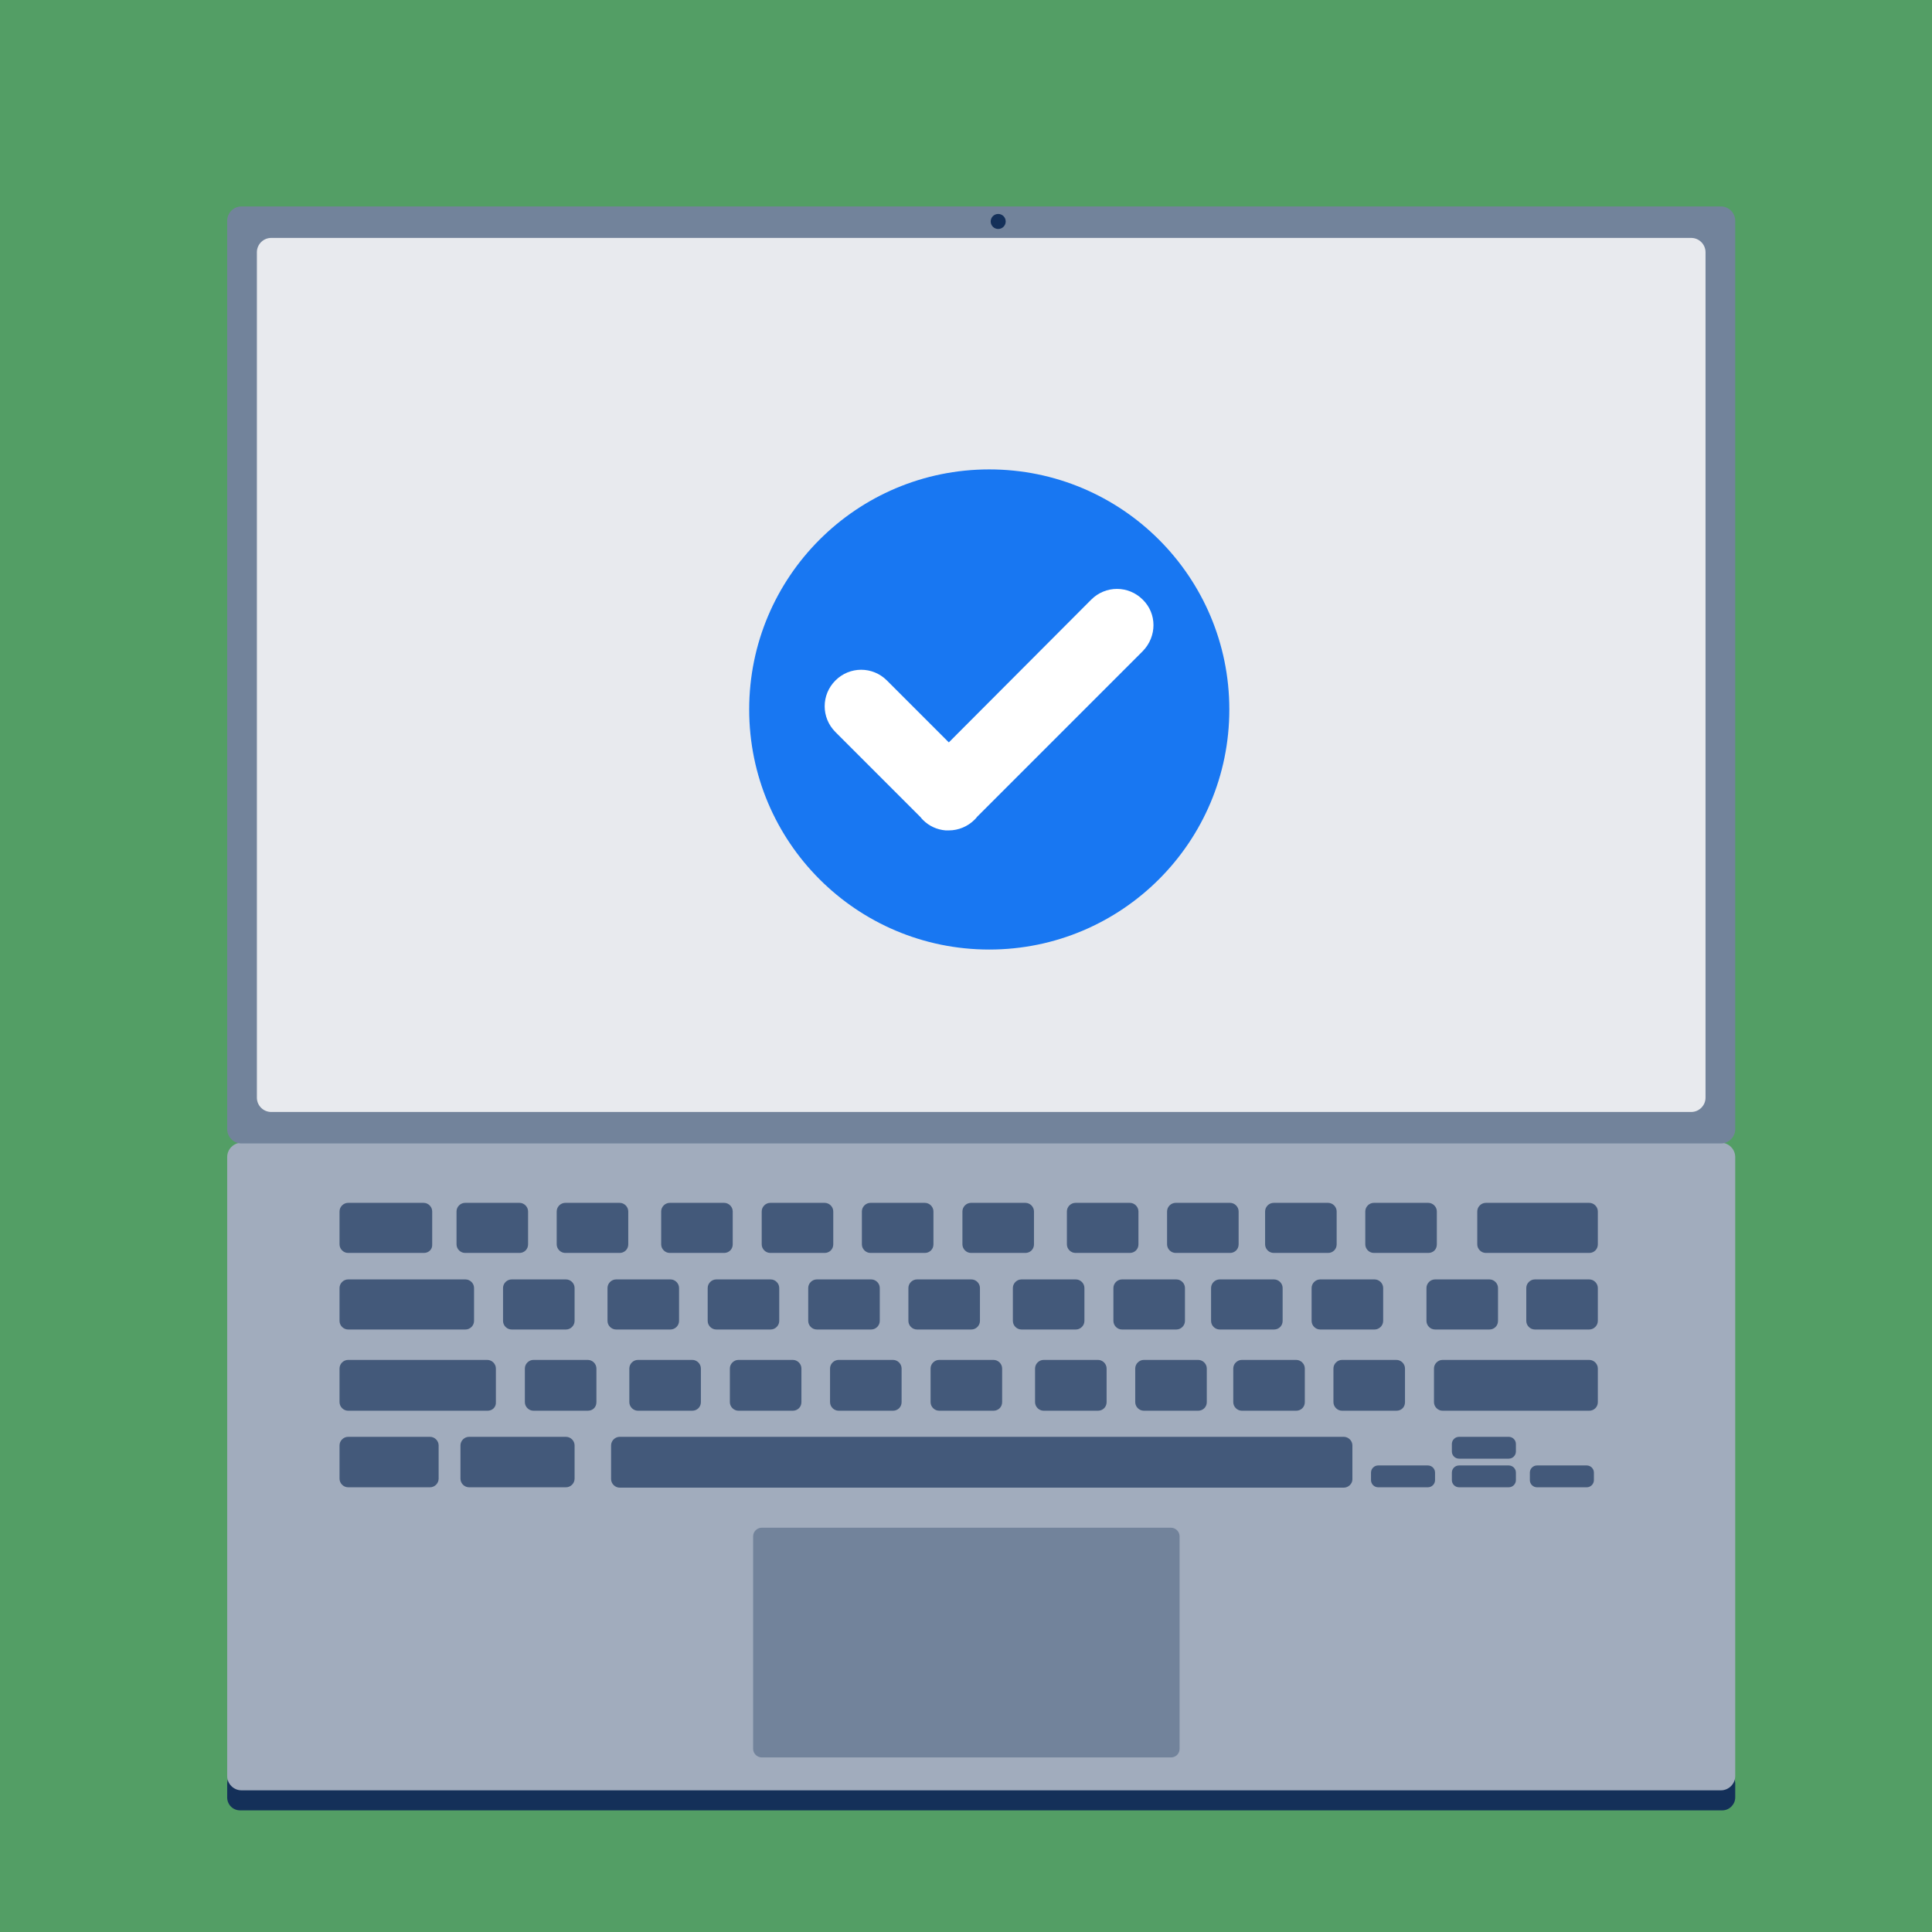
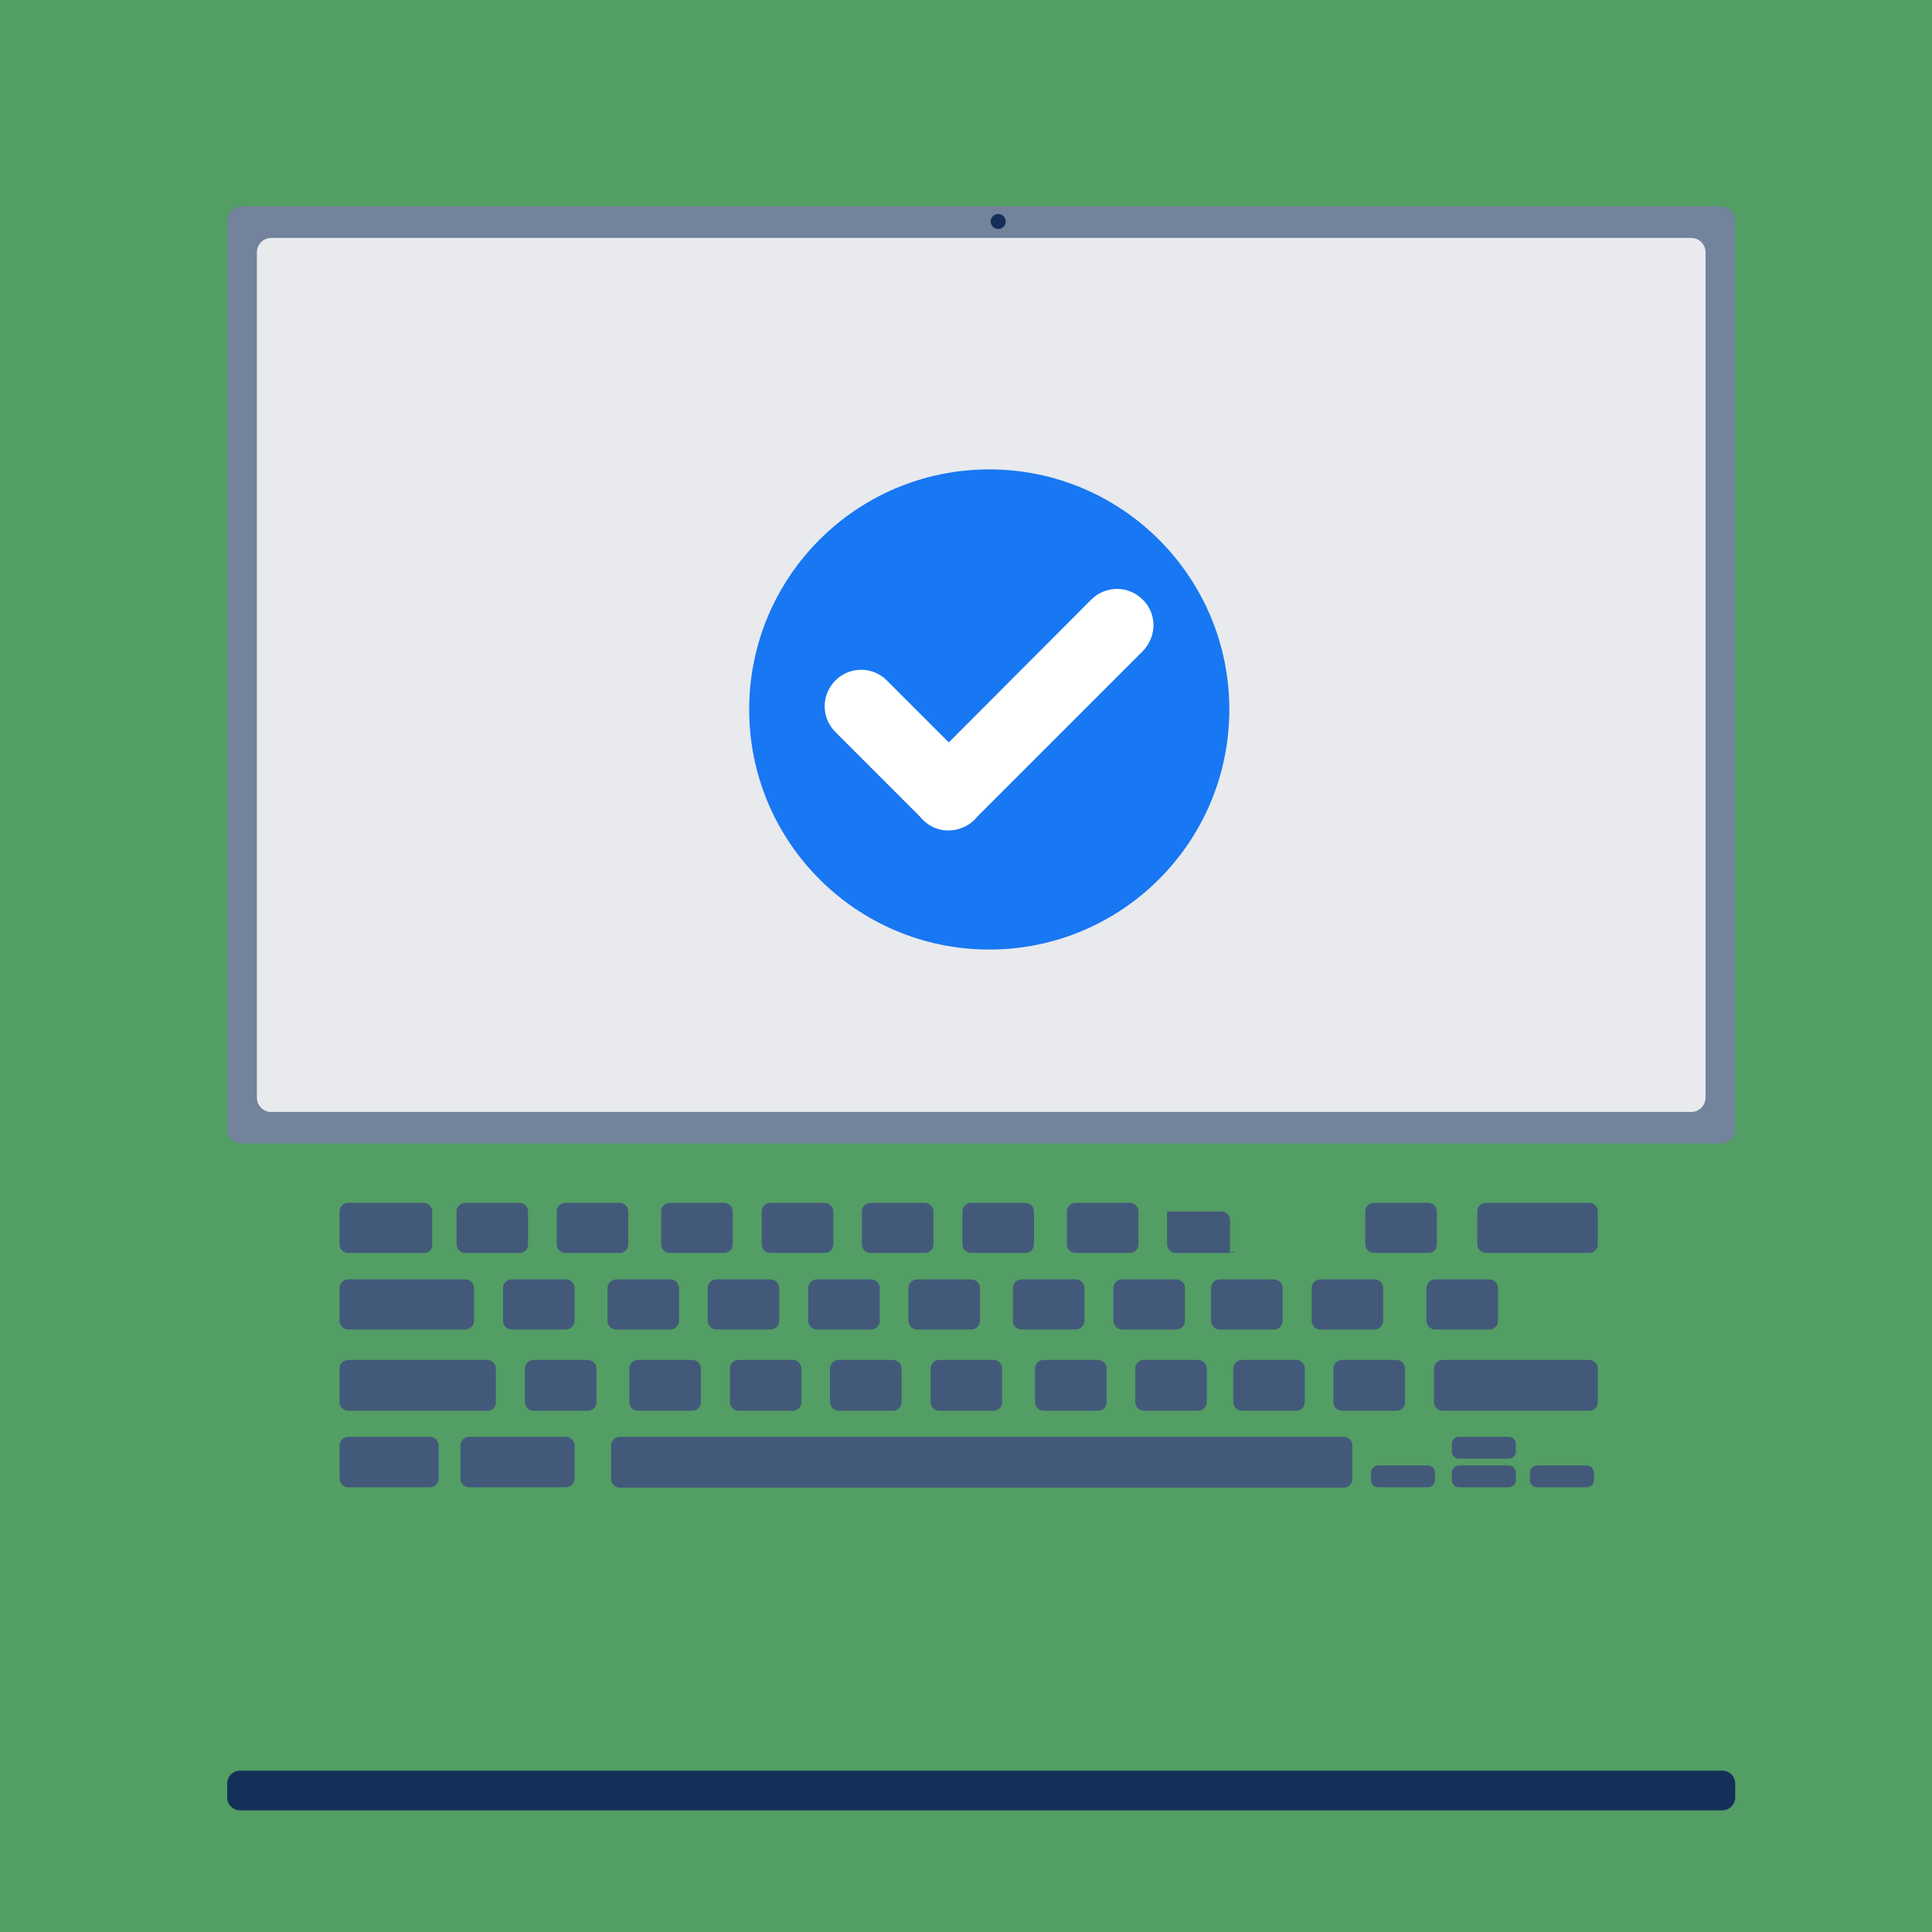
<svg xmlns="http://www.w3.org/2000/svg" version="1.1" x="0px" y="0px" viewBox="0 0 540 540" style="enable-background:new 0 0 540 540;" xml:space="preserve">
  <style type="text/css"> .st0{fill:#539E65;} .st1{fill:#143059;} .st2{fill:#A1ACBD;} .st3{fill:#72839B;} .st4{fill:#43597A;} .st5{fill:#E8EAEE;} .st6{fill:#1877F2;} .st7{fill:#FFFFFF;} </style>
  <g id="Layer_1">
    <g>
      <rect class="st0" width="540" height="540" />
    </g>
  </g>
  <g id="Layer_1.5">
    <g>
      <g>
        <path class="st1" d="M481.4,506H67.1c-2,0-3.6-1.6-3.6-3.6v-3.9c0-2,1.6-3.6,3.6-3.6h414.3c2,0,3.6,1.6,3.6,3.6v3.9 C485,504.3,483.4,506,481.4,506z" />
-         <path class="st2" d="M481,500.4H67.5c-2.2,0-4-1.8-4-4v-173c0-2.2,1.8-4,4-4H481c2.2,0,4,1.8,4,4v173 C485,498.6,483.2,500.4,481,500.4z" />
        <path class="st3" d="M481,319.6H67.5c-2.2,0-4-1.8-4-4V61.7c0-2.2,1.8-4,4-4H481c2.2,0,4,1.8,4,4v253.9 C485,317.8,483.2,319.6,481,319.6z" />
        <g>
          <path class="st4" d="M375.6,415.8H173.2c-1.3,0-2.4-1.1-2.4-2.4V404c0-1.3,1.1-2.4,2.4-2.4h202.4c1.3,0,2.4,1.1,2.4,2.4v9.5 C378,414.7,376.9,415.8,375.6,415.8z" />
        </g>
        <g>
          <path class="st4" d="M145.2,350.2H130c-1.3,0-2.4-1.1-2.4-2.4v-9.2c0-1.3,1.1-2.4,2.4-2.4h15.2c1.3,0,2.4,1.1,2.4,2.4v9.2 C147.6,349.2,146.5,350.2,145.2,350.2z" />
        </g>
        <g>
          <path class="st4" d="M118.5,350.2H97.3c-1.3,0-2.4-1.1-2.4-2.4v-9.2c0-1.3,1.1-2.4,2.4-2.4h21.1c1.3,0,2.4,1.1,2.4,2.4v9.2 C120.9,349.2,119.8,350.2,118.5,350.2z" />
        </g>
        <g>
          <path class="st4" d="M444.2,350.2h-28.9c-1.3,0-2.4-1.1-2.4-2.4v-9.2c0-1.3,1.1-2.4,2.4-2.4h28.9c1.3,0,2.4,1.1,2.4,2.4v9.2 C446.6,349.2,445.5,350.2,444.2,350.2z" />
        </g>
        <g>
-           <path class="st4" d="M444.2,371.6h-15.2c-1.3,0-2.4-1.1-2.4-2.4V360c0-1.3,1.1-2.4,2.4-2.4h15.2c1.3,0,2.4,1.1,2.4,2.4v9.2 C446.6,370.5,445.5,371.6,444.2,371.6z" />
-         </g>
+           </g>
        <g>
          <path class="st4" d="M173.2,350.2H158c-1.3,0-2.4-1.1-2.4-2.4v-9.2c0-1.3,1.1-2.4,2.4-2.4h15.2c1.3,0,2.4,1.1,2.4,2.4v9.2 C175.6,349.2,174.5,350.2,173.2,350.2z" />
        </g>
        <g>
          <path class="st4" d="M202.4,350.2h-15.2c-1.3,0-2.4-1.1-2.4-2.4v-9.2c0-1.3,1.1-2.4,2.4-2.4h15.2c1.3,0,2.4,1.1,2.4,2.4v9.2 C204.8,349.2,203.7,350.2,202.4,350.2z" />
        </g>
        <g>
          <path class="st4" d="M230.5,350.2h-15.2c-1.3,0-2.4-1.1-2.4-2.4v-9.2c0-1.3,1.1-2.4,2.4-2.4h15.2c1.3,0,2.4,1.1,2.4,2.4v9.2 C232.9,349.2,231.8,350.2,230.5,350.2z" />
        </g>
        <g>
          <path class="st4" d="M258.5,350.2h-15.2c-1.3,0-2.4-1.1-2.4-2.4v-9.2c0-1.3,1.1-2.4,2.4-2.4h15.2c1.3,0,2.4,1.1,2.4,2.4v9.2 C260.9,349.2,259.8,350.2,258.5,350.2z" />
        </g>
        <g>
          <path class="st4" d="M286.6,350.2h-15.2c-1.3,0-2.4-1.1-2.4-2.4v-9.2c0-1.3,1.1-2.4,2.4-2.4h15.2c1.3,0,2.4,1.1,2.4,2.4v9.2 C289,349.2,287.9,350.2,286.6,350.2z" />
        </g>
        <g>
          <path class="st4" d="M315.8,350.2h-15.2c-1.3,0-2.4-1.1-2.4-2.4v-9.2c0-1.3,1.1-2.4,2.4-2.4h15.2c1.3,0,2.4,1.1,2.4,2.4v9.2 C318.2,349.2,317.1,350.2,315.8,350.2z" />
        </g>
        <g>
-           <path class="st4" d="M343.8,350.2h-15.2c-1.3,0-2.4-1.1-2.4-2.4v-9.2c0-1.3,1.1-2.4,2.4-2.4h15.2c1.3,0,2.4,1.1,2.4,2.4v9.2 C346.2,349.2,345.1,350.2,343.8,350.2z" />
+           <path class="st4" d="M343.8,350.2h-15.2c-1.3,0-2.4-1.1-2.4-2.4v-9.2h15.2c1.3,0,2.4,1.1,2.4,2.4v9.2 C346.2,349.2,345.1,350.2,343.8,350.2z" />
        </g>
        <g>
-           <path class="st4" d="M371.2,350.2H356c-1.3,0-2.4-1.1-2.4-2.4v-9.2c0-1.3,1.1-2.4,2.4-2.4h15.2c1.3,0,2.4,1.1,2.4,2.4v9.2 C373.6,349.2,372.5,350.2,371.2,350.2z" />
-         </g>
+           </g>
        <g>
          <path class="st4" d="M399.2,350.2H384c-1.3,0-2.4-1.1-2.4-2.4v-9.2c0-1.3,1.1-2.4,2.4-2.4h15.2c1.3,0,2.4,1.1,2.4,2.4v9.2 C401.6,349.2,400.6,350.2,399.2,350.2z" />
        </g>
        <g>
          <path class="st4" d="M130.1,371.6l-32.8,0c-1.3,0-2.4-1.1-2.4-2.4V360c0-1.3,1.1-2.4,2.4-2.4h32.8c1.3,0,2.4,1.1,2.4,2.4v9.2 C132.5,370.5,131.4,371.6,130.1,371.6z" />
        </g>
        <g>
          <path class="st4" d="M158.2,371.6H143c-1.3,0-2.4-1.1-2.4-2.4V360c0-1.3,1.1-2.4,2.4-2.4h15.2c1.3,0,2.4,1.1,2.4,2.4v9.2 C160.6,370.5,159.5,371.6,158.2,371.6z" />
        </g>
        <g>
          <path class="st4" d="M187.4,371.6h-15.2c-1.3,0-2.4-1.1-2.4-2.4V360c0-1.3,1.1-2.4,2.4-2.4h15.2c1.3,0,2.4,1.1,2.4,2.4v9.2 C189.8,370.5,188.7,371.6,187.4,371.6z" />
        </g>
        <g>
          <path class="st4" d="M215.4,371.6l-15.2,0c-1.3,0-2.4-1.1-2.4-2.4V360c0-1.3,1.1-2.4,2.4-2.4h15.2c1.3,0,2.4,1.1,2.4,2.4v9.2 C217.8,370.5,216.7,371.6,215.4,371.6z" />
        </g>
        <g>
          <path class="st4" d="M243.5,371.6h-15.2c-1.3,0-2.4-1.1-2.4-2.4V360c0-1.3,1.1-2.4,2.4-2.4h15.2c1.3,0,2.4,1.1,2.4,2.4v9.2 C245.9,370.5,244.8,371.6,243.5,371.6z" />
        </g>
        <g>
          <path class="st4" d="M271.5,371.6h-15.2c-1.3,0-2.4-1.1-2.4-2.4V360c0-1.3,1.1-2.4,2.4-2.4h15.2c1.3,0,2.4,1.1,2.4,2.4v9.2 C273.9,370.5,272.8,371.6,271.5,371.6z" />
        </g>
        <g>
          <path class="st4" d="M300.7,371.6l-15.2,0c-1.3,0-2.4-1.1-2.4-2.4V360c0-1.3,1.1-2.4,2.4-2.4h15.2c1.3,0,2.4,1.1,2.4,2.4v9.2 C303.1,370.5,302,371.6,300.7,371.6z" />
        </g>
        <g>
          <path class="st4" d="M328.8,371.6h-15.2c-1.3,0-2.4-1.1-2.4-2.4V360c0-1.3,1.1-2.4,2.4-2.4h15.2c1.3,0,2.4,1.1,2.4,2.4v9.2 C331.2,370.5,330.1,371.6,328.8,371.6z" />
        </g>
        <g>
          <path class="st4" d="M356.1,371.6l-15.2,0c-1.3,0-2.4-1.1-2.4-2.4V360c0-1.3,1.1-2.4,2.4-2.4h15.2c1.3,0,2.4,1.1,2.4,2.4v9.2 C358.5,370.5,357.5,371.6,356.1,371.6z" />
        </g>
        <g>
          <path class="st4" d="M384.2,371.6H369c-1.3,0-2.4-1.1-2.4-2.4V360c0-1.3,1.1-2.4,2.4-2.4h15.2c1.3,0,2.4,1.1,2.4,2.4v9.2 C386.6,370.5,385.5,371.6,384.2,371.6z" />
        </g>
        <g>
          <path class="st4" d="M136.3,394.3H97.3c-1.3,0-2.4-1.1-2.4-2.4v-9.4c0-1.3,1.1-2.4,2.4-2.4h38.9c1.3,0,2.4,1.1,2.4,2.4v9.4 C138.7,393.3,137.6,394.3,136.3,394.3z" />
        </g>
        <g>
          <path class="st4" d="M164.3,394.3h-15.2c-1.3,0-2.4-1.1-2.4-2.4v-9.4c0-1.3,1.1-2.4,2.4-2.4h15.2c1.3,0,2.4,1.1,2.4,2.4v9.4 C166.7,393.3,165.7,394.3,164.3,394.3z" />
        </g>
        <g>
          <path class="st4" d="M193.5,394.3h-15.2c-1.3,0-2.4-1.1-2.4-2.4v-9.4c0-1.3,1.1-2.4,2.4-2.4h15.2c1.3,0,2.4,1.1,2.4,2.4v9.4 C195.9,393.3,194.8,394.3,193.5,394.3z" />
        </g>
        <g>
          <path class="st4" d="M221.6,394.3h-15.2c-1.3,0-2.4-1.1-2.4-2.4v-9.4c0-1.3,1.1-2.4,2.4-2.4h15.2c1.3,0,2.4,1.1,2.4,2.4v9.4 C224,393.3,222.9,394.3,221.6,394.3z" />
        </g>
        <g>
          <path class="st4" d="M249.6,394.3h-15.2c-1.3,0-2.4-1.1-2.4-2.4v-9.4c0-1.3,1.1-2.4,2.4-2.4h15.2c1.3,0,2.4,1.1,2.4,2.4v9.4 C252,393.3,250.9,394.3,249.6,394.3z" />
        </g>
        <g>
          <path class="st4" d="M277.7,394.3h-15.2c-1.3,0-2.4-1.1-2.4-2.4v-9.4c0-1.3,1.1-2.4,2.4-2.4h15.2c1.3,0,2.4,1.1,2.4,2.4v9.4 C280.1,393.3,279,394.3,277.7,394.3z" />
        </g>
        <g>
-           <path class="st3" d="M327.3,491.2H212.9c-1.3,0-2.4-1.1-2.4-2.4v-59.4c0-1.3,1.1-2.4,2.4-2.4h114.4c1.3,0,2.4,1.1,2.4,2.4v59.4 C329.7,490.2,328.6,491.2,327.3,491.2z" />
-         </g>
+           </g>
        <g>
          <path class="st4" d="M306.9,394.3h-15.2c-1.3,0-2.4-1.1-2.4-2.4v-9.4c0-1.3,1.1-2.4,2.4-2.4h15.2c1.3,0,2.4,1.1,2.4,2.4v9.4 C309.3,393.3,308.2,394.3,306.9,394.3z" />
        </g>
        <g>
          <path class="st4" d="M334.9,394.3h-15.2c-1.3,0-2.4-1.1-2.4-2.4v-9.4c0-1.3,1.1-2.4,2.4-2.4h15.2c1.3,0,2.4,1.1,2.4,2.4v9.4 C337.3,393.3,336.2,394.3,334.9,394.3z" />
        </g>
        <g>
          <path class="st4" d="M362.3,394.3h-15.2c-1.3,0-2.4-1.1-2.4-2.4v-9.4c0-1.3,1.1-2.4,2.4-2.4h15.2c1.3,0,2.4,1.1,2.4,2.4v9.4 C364.7,393.3,363.6,394.3,362.3,394.3z" />
        </g>
        <g>
          <path class="st4" d="M390.3,394.3h-15.2c-1.3,0-2.4-1.1-2.4-2.4v-9.4c0-1.3,1.1-2.4,2.4-2.4h15.2c1.3,0,2.4,1.1,2.4,2.4v9.4 C392.7,393.3,391.7,394.3,390.3,394.3z" />
        </g>
        <g>
          <path class="st4" d="M158.2,415.7h-27.1c-1.3,0-2.4-1.1-2.4-2.4V404c0-1.3,1.1-2.4,2.4-2.4h27.1c1.3,0,2.4,1.1,2.4,2.4v9.3 C160.6,414.6,159.5,415.7,158.2,415.7z" />
        </g>
        <g>
          <path class="st4" d="M120.2,415.7H97.3c-1.3,0-2.4-1.1-2.4-2.4V404c0-1.3,1.1-2.4,2.4-2.4h22.9c1.3,0,2.4,1.1,2.4,2.4v9.3 C122.6,414.6,121.5,415.7,120.2,415.7z" />
        </g>
        <g>
          <path class="st4" d="M416.3,371.6h-15.2c-1.3,0-2.4-1.1-2.4-2.4V360c0-1.3,1.1-2.4,2.4-2.4h15.2c1.3,0,2.4,1.1,2.4,2.4v9.2 C418.7,370.5,417.7,371.6,416.3,371.6z" />
        </g>
        <g>
          <path class="st4" d="M444.2,394.3h-41c-1.3,0-2.4-1.1-2.4-2.4v-9.4c0-1.3,1.1-2.4,2.4-2.4h41c1.3,0,2.4,1.1,2.4,2.4v9.4 C446.6,393.3,445.5,394.3,444.2,394.3z" />
        </g>
        <g>
          <path class="st4" d="M399.1,415.7h-13.9c-1.1,0-2-0.9-2-2v-2.1c0-1.1,0.9-2,2-2h13.9c1.1,0,2,0.9,2,2v2.1 C401.1,414.8,400.2,415.7,399.1,415.7z" />
        </g>
        <g>
          <path class="st4" d="M421.7,415.7h-13.9c-1.1,0-2-0.9-2-2v-2.1c0-1.1,0.9-2,2-2h13.9c1.1,0,2,0.9,2,2v2.1 C423.7,414.8,422.8,415.7,421.7,415.7z" />
        </g>
        <g>
          <path class="st4" d="M421.7,407.7h-13.9c-1.1,0-2-0.9-2-2v-2.1c0-1.1,0.9-2,2-2h13.9c1.1,0,2,0.9,2,2v2.1 C423.7,406.8,422.8,407.7,421.7,407.7z" />
        </g>
        <g>
          <path class="st4" d="M443.5,415.7h-13.9c-1.1,0-2-0.9-2-2v-2.1c0-1.1,0.9-2,2-2h13.9c1.1,0,2,0.9,2,2v2.1 C445.5,414.8,444.6,415.7,443.5,415.7z" />
        </g>
        <path class="st5" d="M472.7,310.8H75.8c-2.2,0-4-1.8-4-4V70.5c0-2.2,1.8-4,4-4h396.9c2.2,0,4,1.8,4,4v236.3 C476.7,309,474.9,310.8,472.7,310.8z" />
        <circle class="st1" cx="279" cy="61.9" r="2.1" />
      </g>
    </g>
  </g>
  <g id="Layer_3">
    <g id="Illos">
      <g>
        <circle class="st6" cx="276.5" cy="198.3" r="67.1" />
        <path class="st7" d="M319.4,167.6c-4-4-10.4-4-14.4,0c0,0,0,0,0,0l-39.8,39.9l-17.3-17.3c-4-4-10.4-4-14.4,0c-4,4-4,10.4,0,14.4 l23.8,23.8c0.2,0.3,0.5,0.6,0.7,0.8c1.7,1.7,3.9,2.7,6.3,2.9h0.7h0.2c2.7,0,5.3-1.1,7.2-3c0.3-0.3,0.5-0.5,0.7-0.8l46.3-46.3 C323.4,177.9,323.4,171.5,319.4,167.6z" />
      </g>
    </g>
  </g>
</svg>